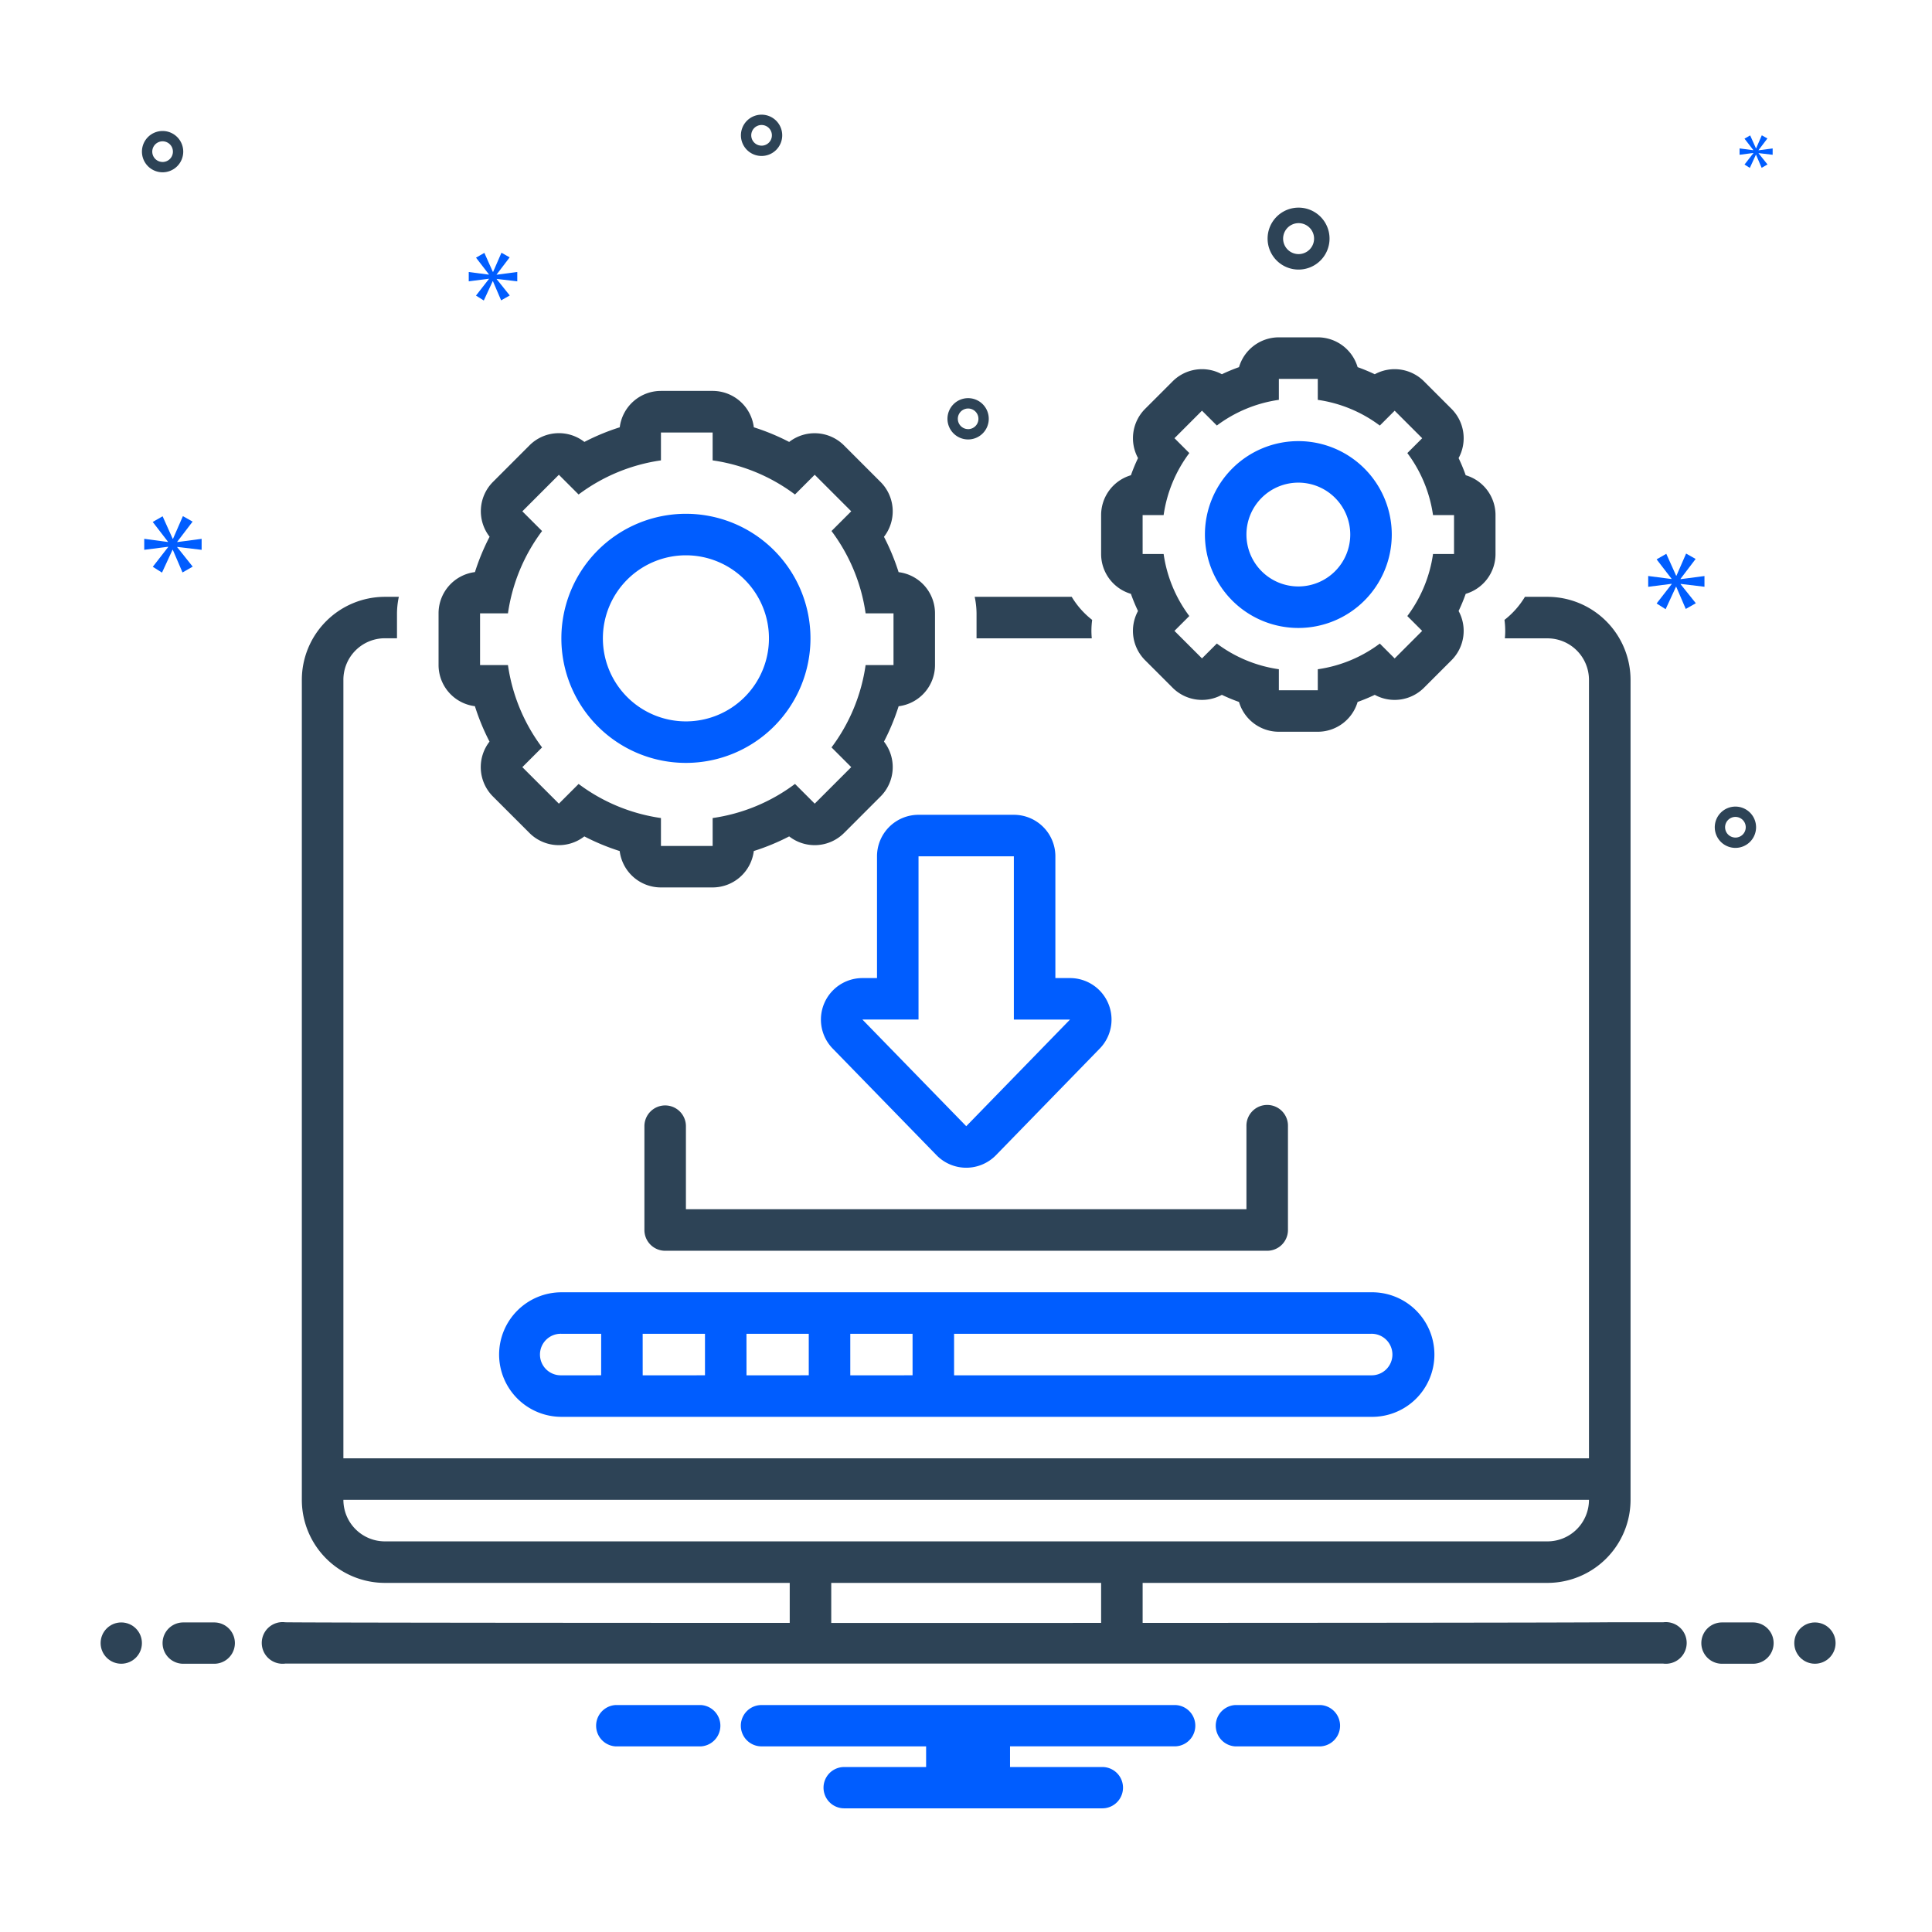
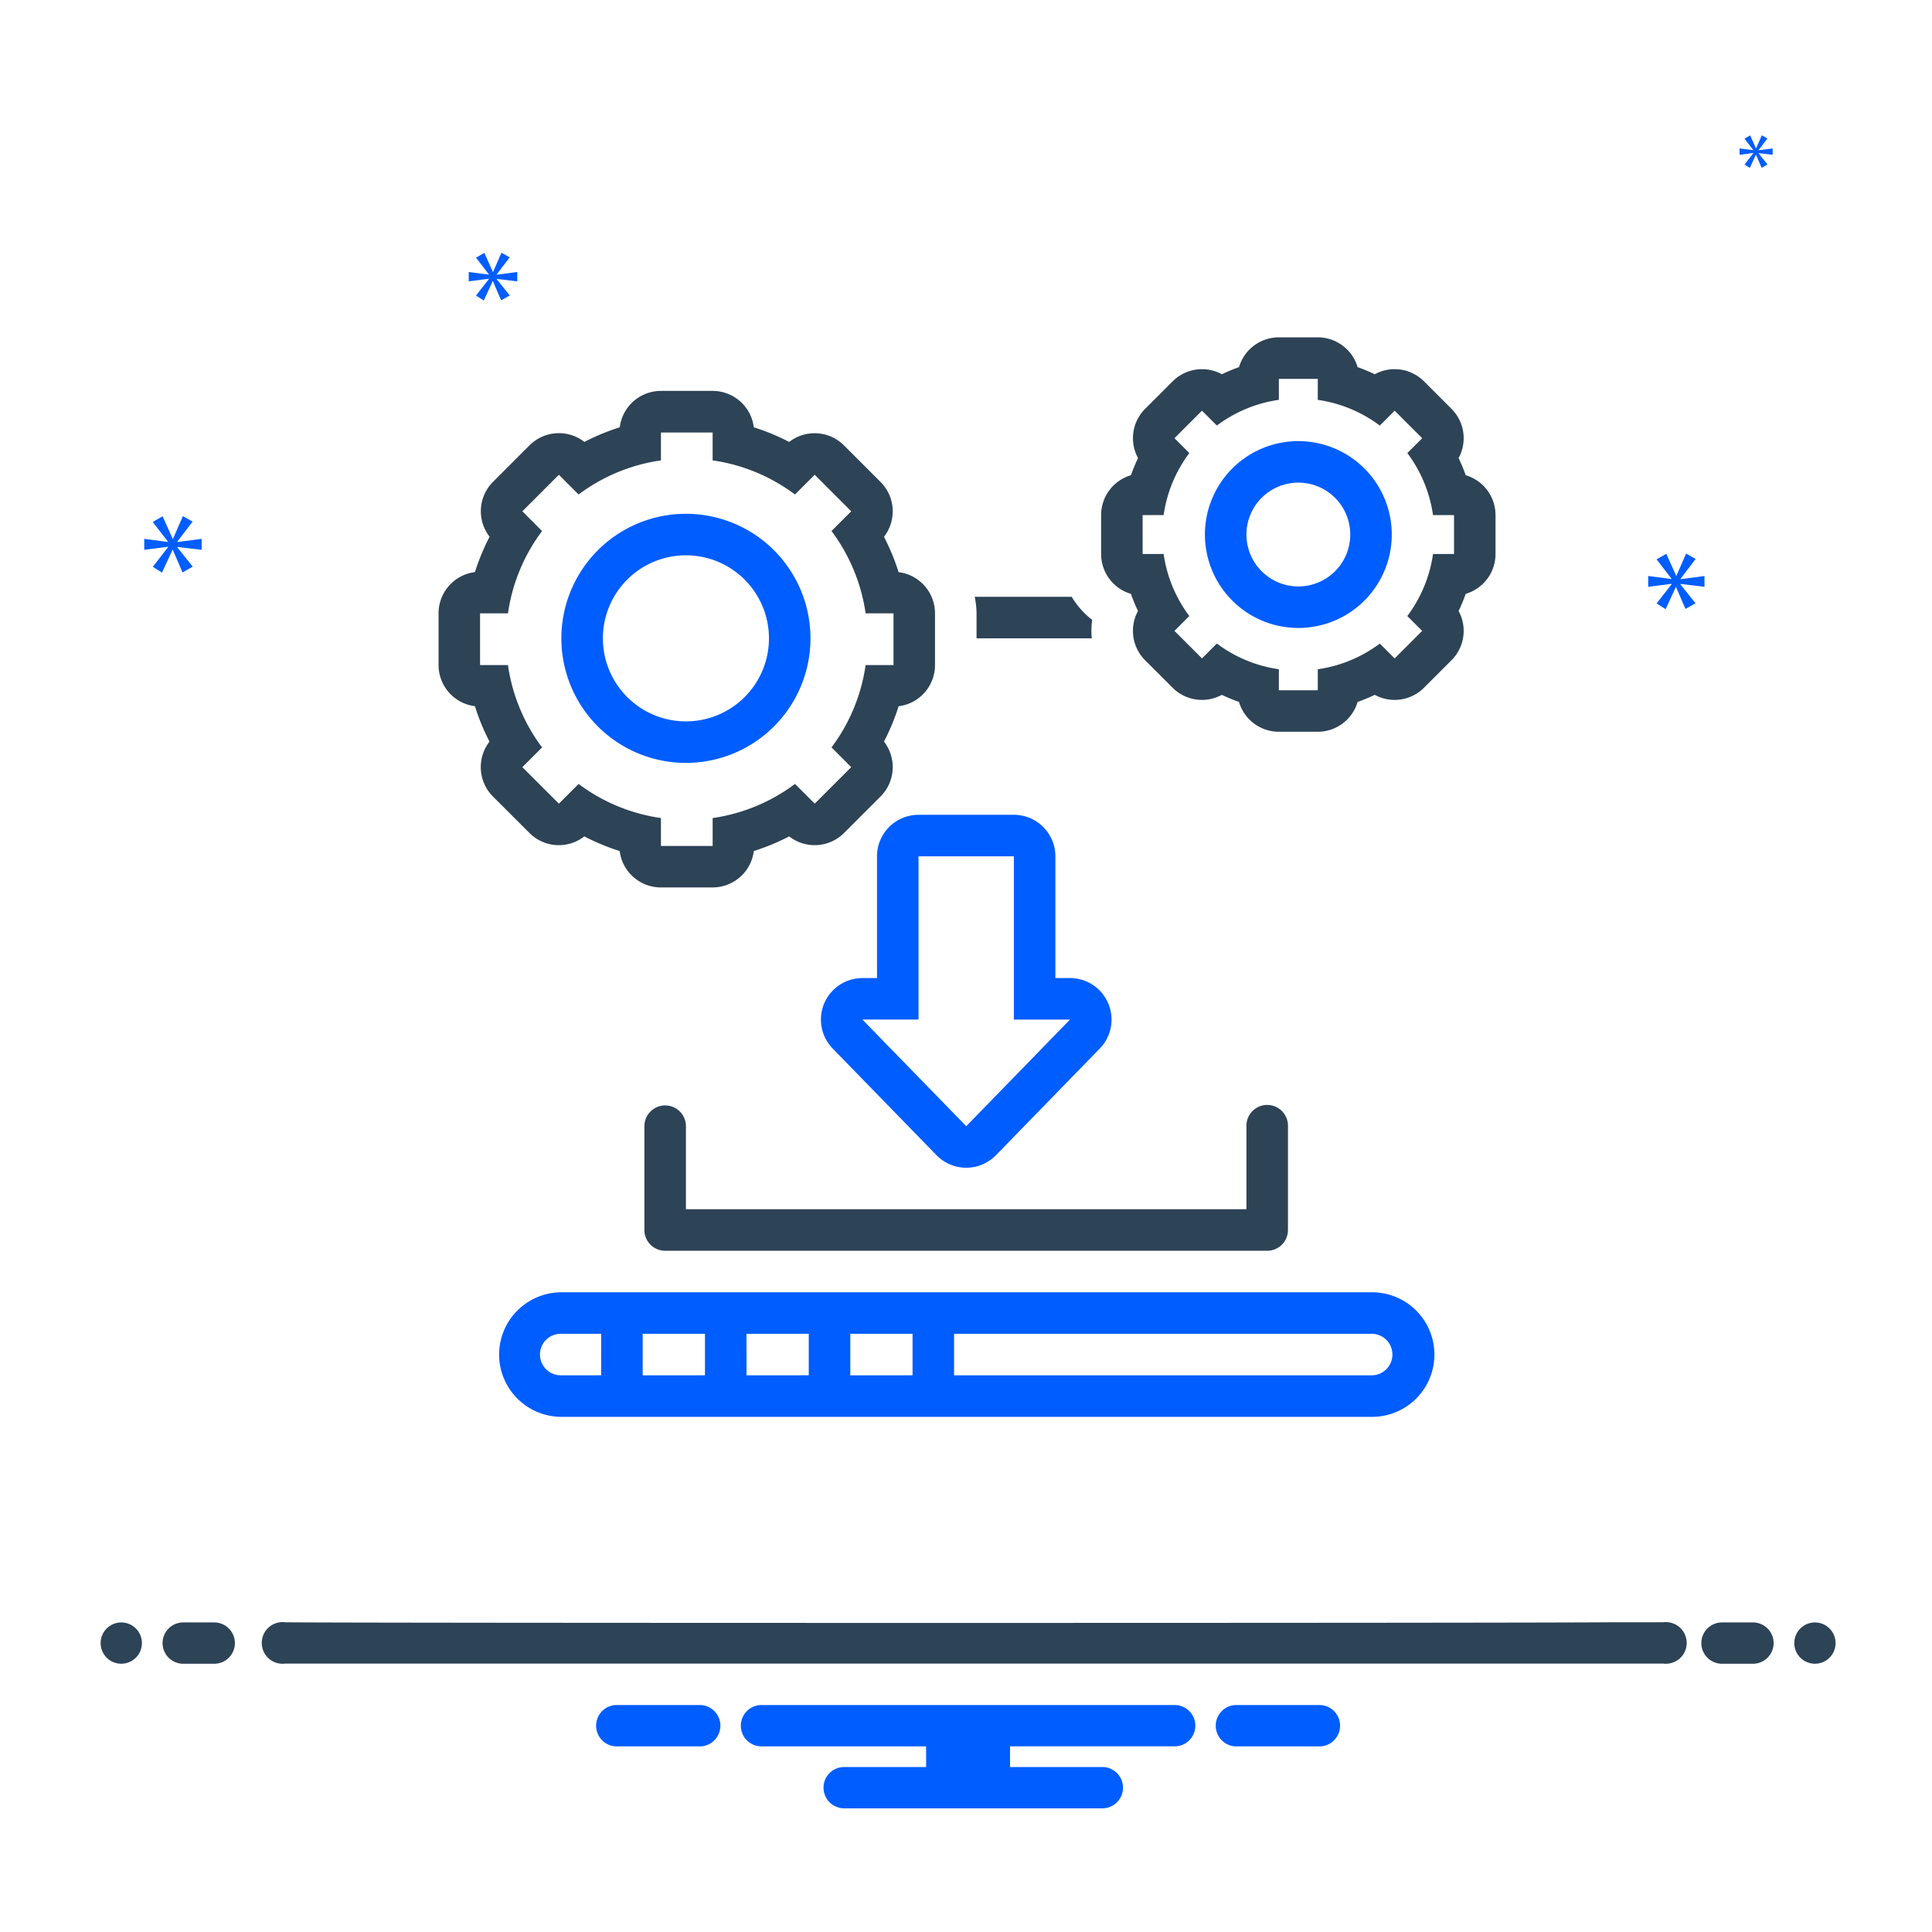
<svg xmlns="http://www.w3.org/2000/svg" width="96" height="96" viewBox="0 0 96 96">
  <defs>
    <clipPath id="clip-מערכת_ממוחשבת_לניהול_פניות">
      <rect width="96" height="96" />
    </clipPath>
  </defs>
  <g id="מערכת_ממוחשבת_לניהול_פניות" data-name="מערכת ממוחשבת לניהול פניות" clip-path="url(#clip-מערכת_ממוחשבת_לניהול_פניות)">
    <g id="Group_30899" data-name="Group 30899">
      <g id="Group_30898" data-name="Group 30898" transform="translate(5 4.672)">
        <g id="de69fe945722c145e7d9bd92f517a61e" transform="translate(0 1.026)">
          <path id="Path_1068" data-name="Path 1068" d="M56.192,72.991H51.929a1.029,1.029,0,0,0,0,2.053h4.263a1.029,1.029,0,0,0,0-2.053Zm-30.789,0H21.14a1.029,1.029,0,0,0,0,2.053H25.4a1.029,1.029,0,0,0,0-2.053Zm23.526,0H28.4a1.026,1.026,0,1,0,0,2.053h8.18V76.07H32.509a1.026,1.026,0,1,0,0,2.053H45.337a1.026,1.026,0,1,0,0-2.053H40.75V75.043h8.18a1.026,1.026,0,0,0,0-2.053Z" transform="translate(4.438 6.034)" fill="#005dff" />
          <circle id="Ellipse_6" data-name="Ellipse 6" cx="1.026" cy="1.026" r="1.026" transform="translate(0 74.92)" fill="#2d4356" />
          <path id="Path_1070" data-name="Path 1070" d="M5.066,61.667H3.526a1.026,1.026,0,0,0,0,2.053H5.066a1.026,1.026,0,0,0,0-2.053Zm76.459,0H79.986a1.026,1.026,0,0,0,0,2.053h1.539a1.026,1.026,0,0,0,0-2.053Z" transform="translate(0.579 13.253)" fill="#2d4356" />
          <circle id="Ellipse_7" data-name="Ellipse 7" cx="1.026" cy="1.026" r="1.026" transform="translate(84.157 74.92)" fill="#2d4356" />
-           <path id="Path_1073" data-name="Path 1073" d="M59.139,5.452a1.539,1.539,0,1,0,1.539,1.539,1.539,1.539,0,0,0-1.539-1.539Zm0,2.309a.769.769,0,1,1,.545-.225.77.77,0,0,1-.545.225ZM80.846,35.214a1.026,1.026,0,1,0,1.026,1.026A1.026,1.026,0,0,0,80.846,35.214Zm0,1.539a.513.513,0,1,1,.513-.513A.513.513,0,0,1,80.846,36.754ZM2.693,1.644A1.026,1.026,0,1,0,3.719,2.67,1.026,1.026,0,0,0,2.693,1.644Zm0,1.539a.513.513,0,1,1,.513-.513A.513.513,0,0,1,2.693,3.184ZM42.719,14.919a1.026,1.026,0,1,0,1.026,1.026,1.026,1.026,0,0,0-1.026-1.026Zm0,1.539a.512.512,0,1,1,.363-.15A.513.513,0,0,1,42.719,16.459ZM32.456.833A1.026,1.026,0,1,0,33.482,1.86,1.026,1.026,0,0,0,32.456.833Zm0,1.539a.513.513,0,1,1,.513-.513A.513.513,0,0,1,32.456,2.373Z" transform="translate(0.386 -0.833)" fill="#2d4356" />
-           <path id="Path_1074" data-name="Path 1074" d="M3.4,21.861l.763-1-.482-.273-.49,1.124H3.173l-.5-1.116-.491.281.755.98v.016L1.76,21.716v.546l1.188-.152v.016l-.763.98.458.289.522-1.132H3.18l.482,1.124.506-.289L3.4,22.134v-.016l1.212.145v-.546L3.4,21.877v-.016ZM81.716,2.554l-.439.564.264.167.3-.652h.009l.278.647.291-.166-.444-.555V2.55l.7.083V2.318l-.7.092V2.4l.439-.578-.278-.157-.282.647h-.009l-.287-.642-.282.162.435.564v.009l-.68-.088v.315l.685-.088v.009ZM79.287,24.1v-.535L78.1,23.72V23.7l.748-.984-.473-.268-.48,1.1h-.016L77.39,22.46l-.481.276.74.961v.016l-1.158-.15V24.1l1.166-.149v.016l-.748.961.449.284L77.87,24.1h.015l.473,1.1.5-.283-.756-.945v-.016l1.189.142ZM19.272,8.579l.646-.849L19.51,7.5l-.414.951h-.014l-.421-.944-.415.238.639.829v.014l-1-.129v.462l1.006-.129V8.8l-.646.829.387.245.442-.958h.013l.407.951.428-.244-.652-.815V8.8l1.026.122V8.457l-1.026.136V8.579Z" transform="translate(0.407 -0.64)" fill="#005dff" />
+           <path id="Path_1074" data-name="Path 1074" d="M3.4,21.861l.763-1-.482-.273-.49,1.124H3.173l-.5-1.116-.491.281.755.98v.016L1.76,21.716v.546l1.188-.152v.016l-.763.98.458.289.522-1.132H3.18l.482,1.124.506-.289L3.4,22.134v-.016l1.212.145v-.546L3.4,21.877v-.016ZM81.716,2.554l-.439.564.264.167.3-.652h.009l.278.647.291-.166-.444-.555V2.55l.7.083V2.318l-.7.092V2.4l.439-.578-.278-.157-.282.647h-.009l-.287-.642-.282.162.435.564v.009l-.68-.088v.315l.685-.088v.009ZM79.287,24.1v-.535L78.1,23.72V23.7l.748-.984-.473-.268-.48,1.1h-.016L77.39,22.46l-.481.276.74.961v.016l-1.158-.15V24.1l1.166-.149v.016l-.748.961.449.284L77.87,24.1l.473,1.1.5-.283-.756-.945v-.016l1.189.142ZM19.272,8.579l.646-.849L19.51,7.5l-.414.951h-.014l-.421-.944-.415.238.639.829v.014l-1-.129v.462l1.006-.129V8.8l-.646.829.387.245.442-.958h.013l.407.951.428-.244-.652-.815V8.8l1.026.122V8.457l-1.026.136V8.579Z" transform="translate(0.407 -0.64)" fill="#005dff" />
        </g>
      </g>
      <path id="Path_42834" data-name="Path 42834" d="M75.894,73.623H73.2c-4,.043-62.877.043-65.775,0a1.035,1.035,0,1,0,0,2.053H75.894a1.035,1.035,0,1,0,0-2.053Z" transform="translate(6.749 6.987)" fill="#2d4356" />
    </g>
    <g id="c154ecf605b3eff7b5ee12c57ed0ca10" transform="translate(4.685 3.415)">
      <path id="Path_42837" data-name="Path 42837" d="M34.975,44.834A11.073,11.073,0,0,0,35.7,46.59a2.063,2.063,0,0,0,.169,2.726l1.816,1.815a2.063,2.063,0,0,0,2.726.169,11.074,11.074,0,0,0,1.757.728,2.063,2.063,0,0,0,2.048,1.808h2.568a2.063,2.063,0,0,0,2.048-1.809A11.07,11.07,0,0,0,50.59,51.3a2.063,2.063,0,0,0,2.726-.169l1.815-1.815A2.063,2.063,0,0,0,55.3,46.59a11.074,11.074,0,0,0,.728-1.757,2.063,2.063,0,0,0,1.808-2.048V40.218a2.063,2.063,0,0,0-1.809-2.048,11.072,11.072,0,0,0-.727-1.756,2.063,2.063,0,0,0-.17-2.726l-1.815-1.815A2.063,2.063,0,0,0,50.59,31.7a11.07,11.07,0,0,0-1.757-.728,2.063,2.063,0,0,0-2.048-1.808H44.218a2.063,2.063,0,0,0-2.047,1.808,11.072,11.072,0,0,0-1.757.727,2.063,2.063,0,0,0-2.726.169l-1.815,1.816a2.063,2.063,0,0,0-.169,2.726,11.071,11.071,0,0,0-.728,1.757,2.063,2.063,0,0,0-1.808,2.048v2.568a2.063,2.063,0,0,0,1.809,2.048Zm.255-4.616h1.386a8.928,8.928,0,0,1,1.695-4.091l-.98-.98,1.815-1.816.98.98a8.928,8.928,0,0,1,4.092-1.695V31.23h2.568v1.386a8.928,8.928,0,0,1,4.092,1.695l.98-.98,1.815,1.815-.98.98a8.928,8.928,0,0,1,1.695,4.092h1.386v2.568H54.388a8.928,8.928,0,0,1-1.694,4.092l.98.98-1.815,1.815-.98-.98a8.928,8.928,0,0,1-4.092,1.695v1.386H44.218V50.388a8.928,8.928,0,0,1-4.091-1.694l-.98.98-1.816-1.815.98-.98a8.928,8.928,0,0,1-1.695-4.092H35.23Z" transform="translate(-16.061 -13.155)" fill="#2d4356" />
      <path id="Path_42838" data-name="Path 42838" d="M51.189,53.378A6.189,6.189,0,1,0,45,47.189,6.189,6.189,0,0,0,51.189,53.378Zm0-10.315a4.126,4.126,0,1,1-4.126,4.126A4.126,4.126,0,0,1,51.189,43.063Z" transform="translate(-21.791 -18.885)" fill="#005dff" />
      <path id="Path_42839" data-name="Path 42839" d="M84.913,38.957h5.726q-.017-.185-.018-.371a4.109,4.109,0,0,1,.037-.546,4.173,4.173,0,0,1-1.016-1.146H84.821a4.093,4.093,0,0,1,.092.822Zm7.67-2.211a8.854,8.854,0,0,0,.353.852,2.063,2.063,0,0,0,.352,2.446l1.368,1.368a2.063,2.063,0,0,0,2.446.352,8.856,8.856,0,0,0,.852.353,2.064,2.064,0,0,0,1.98,1.481h1.934a2.064,2.064,0,0,0,1.98-1.481,8.856,8.856,0,0,0,.852-.353,2.063,2.063,0,0,0,2.446-.352l1.368-1.368a2.063,2.063,0,0,0,.352-2.446,8.848,8.848,0,0,0,.353-.852,2.064,2.064,0,0,0,1.481-1.98V32.832a2.064,2.064,0,0,0-1.481-1.98,8.848,8.848,0,0,0-.353-.852,2.063,2.063,0,0,0-.352-2.446l-1.368-1.368a2.063,2.063,0,0,0-2.446-.352,8.843,8.843,0,0,0-.852-.353A2.064,2.064,0,0,0,101.869,24H99.935a2.064,2.064,0,0,0-1.98,1.481,8.855,8.855,0,0,0-.852.353,2.063,2.063,0,0,0-2.446.352l-1.368,1.368A2.063,2.063,0,0,0,92.937,30a8.855,8.855,0,0,0-.353.852,2.064,2.064,0,0,0-1.481,1.98v1.934a2.064,2.064,0,0,0,1.481,1.98Zm.582-3.914h1.044a6.724,6.724,0,0,1,1.277-3.082l-.738-.738,1.367-1.368.739.738a6.724,6.724,0,0,1,3.081-1.276V26.063h1.934v1.044a6.724,6.724,0,0,1,3.082,1.277l.738-.738,1.368,1.367-.738.738a6.724,6.724,0,0,1,1.276,3.082h1.044v1.934h-1.044a6.724,6.724,0,0,1-1.277,3.082l.738.738-1.367,1.368-.738-.738a6.724,6.724,0,0,1-3.082,1.276v1.044H99.935V40.492a6.724,6.724,0,0,1-3.082-1.277l-.738.738-1.368-1.367.738-.738a6.724,6.724,0,0,1-1.276-3.082H93.166Z" transform="translate(-41.074 -10.653)" fill="#2d4356" />
      <path id="Path_42840" data-name="Path 42840" d="M111.642,43.284A4.642,4.642,0,1,0,107,38.642a4.642,4.642,0,0,0,4.642,4.642Zm0-7.221a2.579,2.579,0,1,1-2.579,2.579A2.579,2.579,0,0,1,111.642,36.063Z" transform="translate(-51.813 -15.496)" fill="#005dff" />
      <path id="Path_42841" data-name="Path 42841" d="M54.032,98A1.032,1.032,0,0,0,53,99.032v5.158a1.032,1.032,0,0,0,1.032,1.032H83.946a1.032,1.032,0,0,0,1.032-1.032v-5.15a1.032,1.032,0,1,0-2.063,0v4.118H55.063V99.032A1.032,1.032,0,0,0,54.032,98Z" transform="translate(-25.665 -46.487)" fill="#2d4356" />
      <path id="Path_42842" data-name="Path 42842" d="M67.367,78.113h-.726v-6.05A2.063,2.063,0,0,0,64.578,70H59.841a2.063,2.063,0,0,0-2.063,2.063v6.05h-.726a2.063,2.063,0,0,0-1.478,3.5l5.16,5.3a2.063,2.063,0,0,0,2.956,0l5.126-5.267a2.063,2.063,0,0,0-1.446-3.533Zm-5.155,7.36-5.16-5.3h2.789V72.063h4.737v8.113h2.789ZM39,96.82a3.1,3.1,0,0,0,3.095,3.095H82.324a3.095,3.095,0,1,0,0-6.189H42.095A3.1,3.1,0,0,0,39,96.82Zm22.608-1.032H82.324a1.032,1.032,0,1,1,0,2.063H61.608Zm-5.158,0h3.095v2.063H56.45Zm-5.158,0h3.095v2.063H51.293Zm-5.158,0H49.23v2.063H46.135Zm-2.063,2.063H42.095a1.032,1.032,0,1,1,0-2.063h1.977Z" transform="translate(-18.885 -32.928)" fill="#005dff" />
-       <path id="Path_42843" data-name="Path 42843" d="M59.356,77.3V75.238H79.471A4.131,4.131,0,0,0,83.6,71.112V30.367a4.131,4.131,0,0,0-4.126-4.126H78.352a4.172,4.172,0,0,1-1.016,1.146,4.11,4.11,0,0,1,.037.546c0,.125-.007.249-.018.371h2.116a2.063,2.063,0,0,1,2.063,2.063V69.049H19.642V30.367A2.063,2.063,0,0,1,21.705,28.3h.6V27.063a4.094,4.094,0,0,1,.092-.822h-.694a4.131,4.131,0,0,0-4.126,4.126V71.112a4.131,4.131,0,0,0,4.126,4.126H41.82V77.3C15.775,77.249,15.775,79.417,59.356,77.3ZM21.705,73.175a2.063,2.063,0,0,1-2.063-2.063H81.534a2.063,2.063,0,0,1-2.063,2.063ZM43.883,77.3V75.238h13.41V77.3Z" transform="translate(-7.264)" fill="#2d4356" />
    </g>
  </g>
</svg>